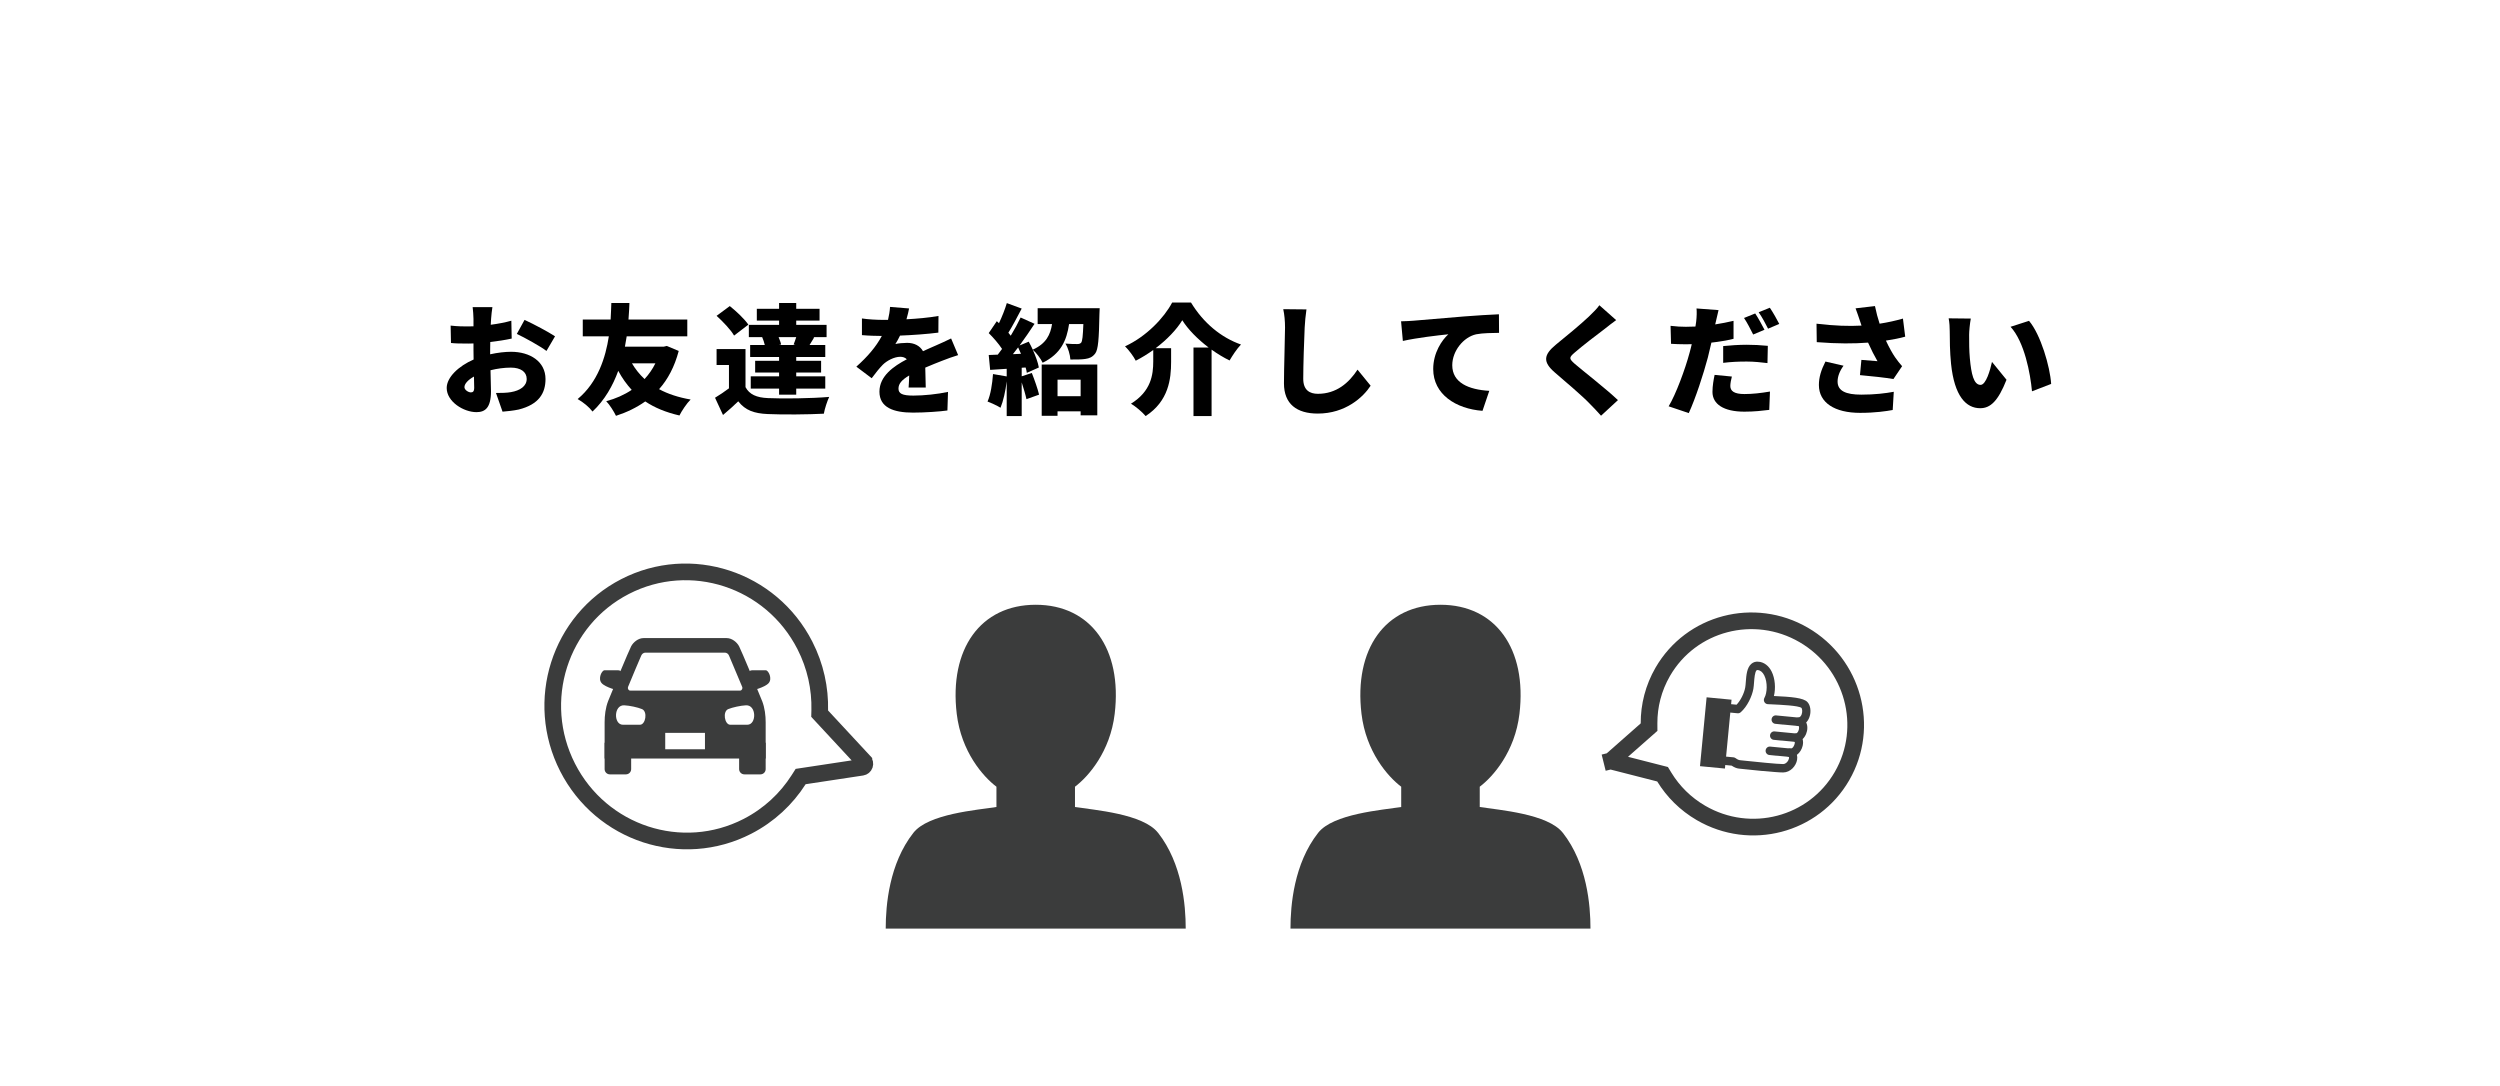
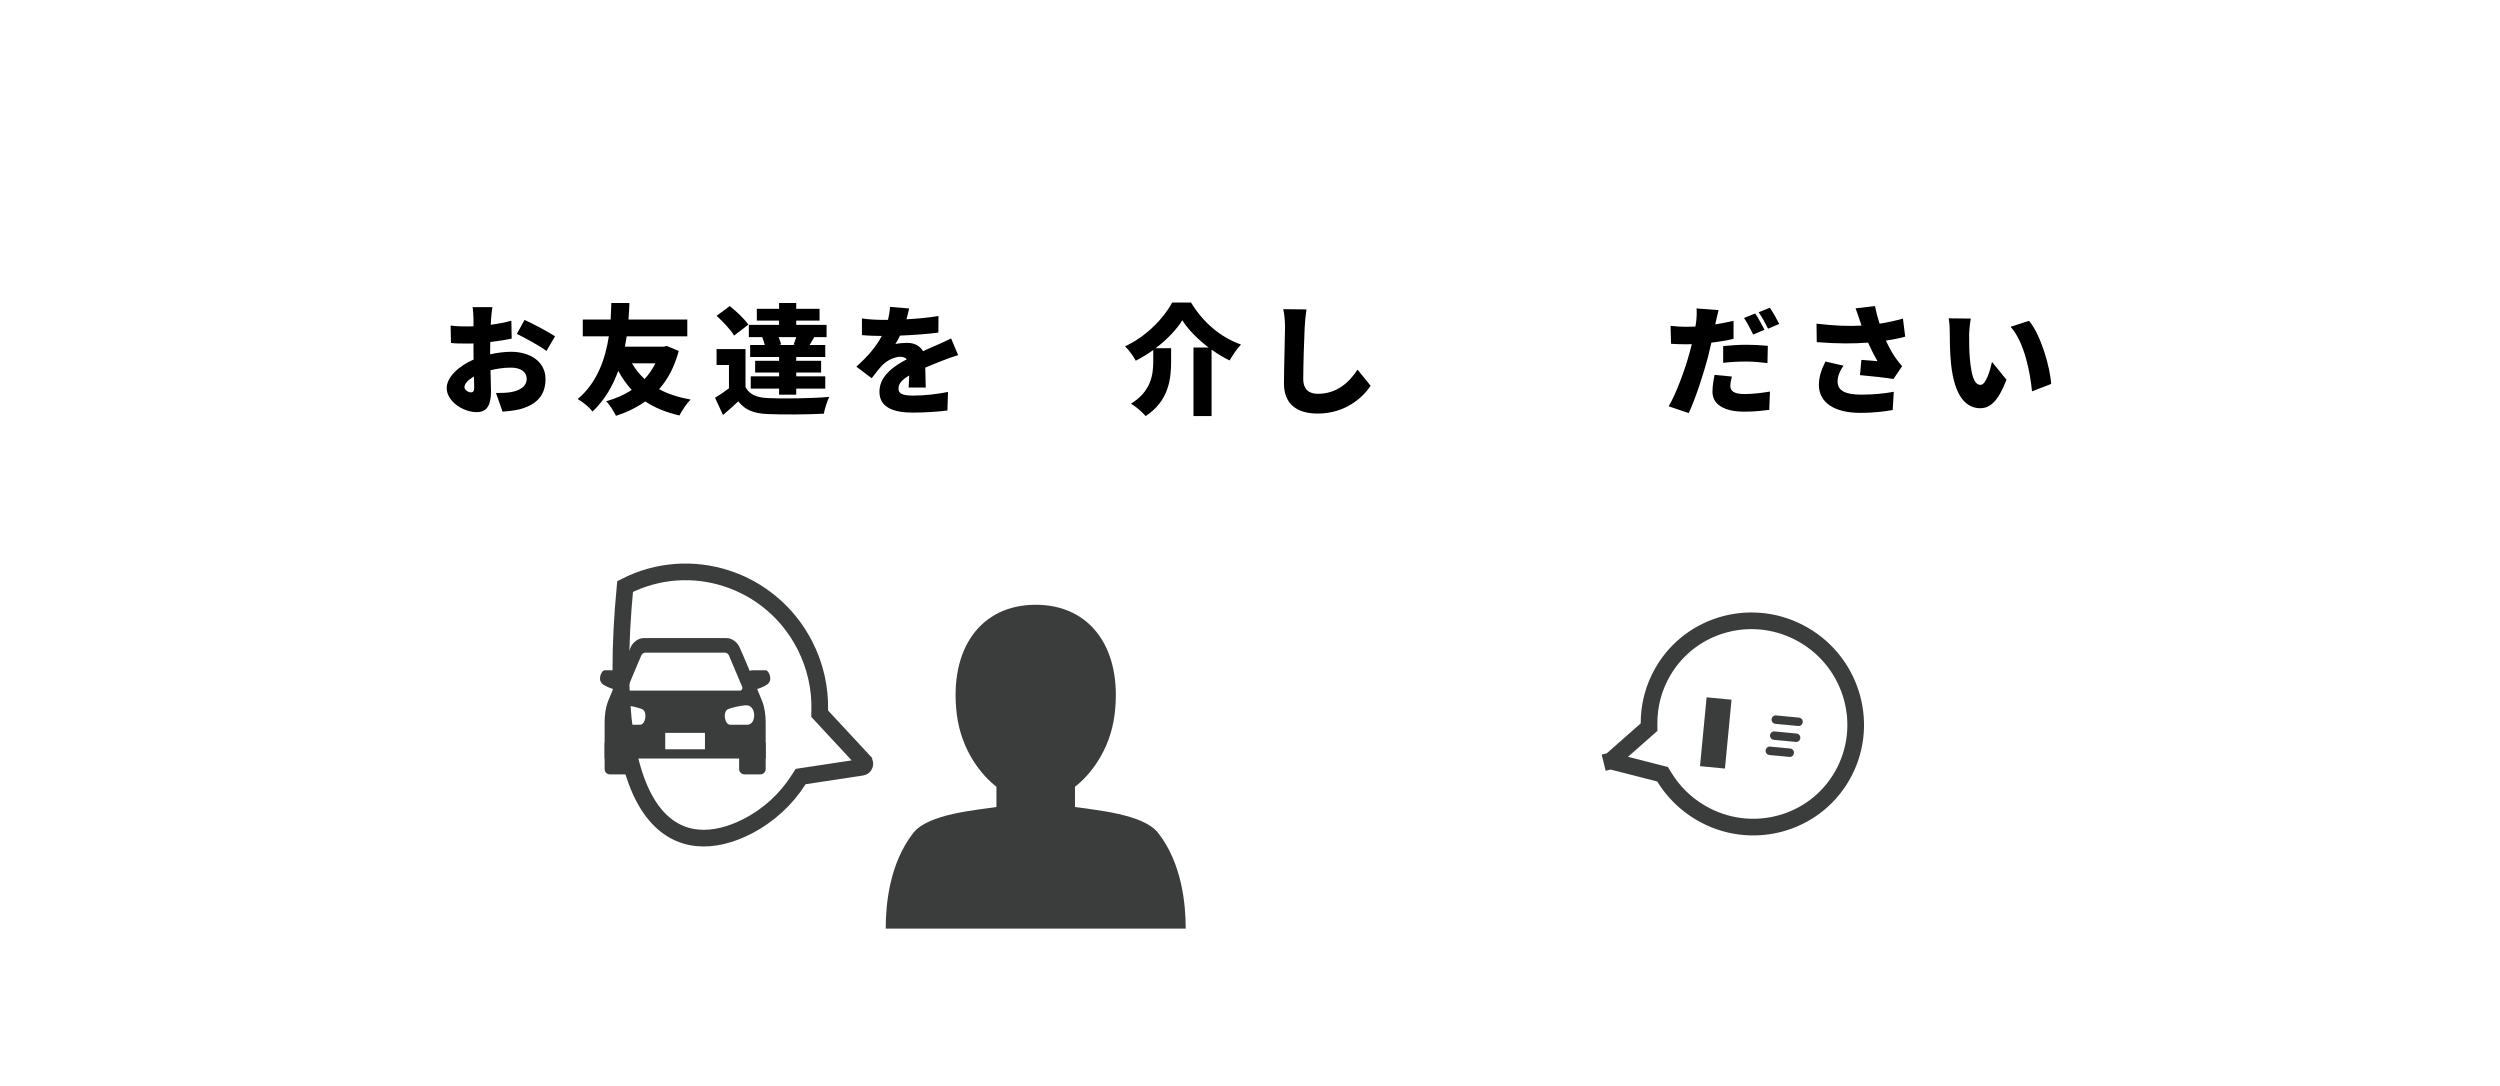
<svg xmlns="http://www.w3.org/2000/svg" width="525" height="228" viewBox="0 0 525 228" fill="none">
  <g filter="url(#filter0_d_1804_62057)">
    <rect x="8" y="8" width="509" height="212" rx="5" fill="white" />
  </g>
  <path d="M103.407 64.5H99.257C99.332 64.975 99.432 66.425 99.432 66.95V68.525C99.007 68.55 98.607 68.55 98.232 68.55C97.332 68.55 96.157 68.55 94.632 68.375L94.707 72.025C95.557 72.125 96.557 72.15 98.357 72.15C98.682 72.15 99.032 72.15 99.432 72.125V73.55C99.432 74.2 99.432 74.85 99.457 75.5C96.307 76.875 93.807 79.225 93.807 81.475C93.807 84.35 97.357 86.55 100.057 86.55C101.857 86.55 103.107 85.675 103.107 82.15C103.107 81.375 103.057 79.625 103.007 77.75C104.407 77.4 105.907 77.2 107.282 77.2C109.357 77.2 110.607 78.1 110.607 79.575C110.607 81.1 109.207 82.025 107.282 82.35C106.457 82.5 105.357 82.525 104.157 82.525L105.532 86.45C106.632 86.35 107.757 86.25 108.932 86C113.207 84.925 114.557 82.525 114.557 79.6C114.557 75.9 111.282 73.875 107.332 73.875C106.082 73.875 104.507 74.05 102.932 74.4V73.425C102.932 72.875 102.932 72.35 102.957 71.825C104.482 71.65 106.082 71.4 107.457 71.1L107.382 67.35C106.132 67.7 104.607 68 103.057 68.2L103.132 66.925C103.182 66.275 103.307 64.975 103.407 64.5ZM110.157 67.175L108.532 70.125C110.057 70.825 113.582 72.775 114.757 73.7L116.557 70.625C115.157 69.7 112.157 68.1 110.157 67.175ZM97.532 81.3C97.532 80.6 98.282 79.775 99.532 79.075C99.557 80.1 99.582 80.95 99.582 81.425C99.582 82.3 99.232 82.4 98.857 82.4C98.382 82.4 97.532 81.9 97.532 81.3Z" fill="black" />
  <path d="M137.632 76.3C137.032 77.525 136.257 78.625 135.357 79.6C134.307 78.625 133.432 77.525 132.707 76.3H137.632ZM140.032 72.65L139.382 72.8H131.232C131.382 72.05 131.482 71.325 131.607 70.625H144.332V67.1H131.982C132.107 65.725 132.132 64.525 132.182 63.625H128.382C128.332 64.45 128.332 65.65 128.232 67.1H122.382V70.625H127.857C127.182 75.025 125.557 80.275 121.307 83.8C122.557 84.525 123.682 85.45 124.432 86.425C127.007 84 128.707 80.975 129.832 77.875C130.632 79.375 131.582 80.7 132.657 81.875C131.082 82.925 129.282 83.725 127.307 84.25C128.032 85 128.907 86.4 129.357 87.325C131.657 86.575 133.707 85.575 135.507 84.3C137.482 85.625 139.857 86.6 142.682 87.25C143.182 86.25 144.232 84.675 145.032 83.9C142.457 83.45 140.257 82.725 138.407 81.725C140.257 79.65 141.657 77 142.532 73.7L140.032 72.65Z" fill="black" />
  <path d="M167.057 72.45H163.557L164.032 72.35C163.957 71.925 163.732 71.35 163.507 70.8H167.207C167.057 71.325 166.832 71.875 166.657 72.35L167.057 72.45ZM157.532 72.45V74.975H163.607V75.775H158.582V78.225H163.607V79.025H157.657V81.6H163.607V82.875H167.207V81.6H173.307V79.025H167.207V78.225H172.432V75.775H167.207V74.975H173.307V72.45H170.007C170.282 72 170.607 71.45 170.982 70.85L170.757 70.8H173.582V68.225H167.207V67.325H172.107V64.85H167.207V63.625H163.607V64.85H158.932V67.325H163.607V68.225H157.257V70.8H160.057C160.282 71.3 160.482 71.925 160.607 72.45H157.532ZM157.157 68.175C156.357 67 154.632 65.375 153.257 64.275L150.482 66.325C151.832 67.55 153.482 69.275 154.157 70.475L157.157 68.175ZM156.557 73.3H150.482V76.65H153.082V81.55C152.107 82.275 151.082 82.975 150.157 83.525L151.832 87.15C153.107 86.075 154.082 85.2 155.032 84.275C156.507 86.175 158.382 86.825 161.207 86.95C164.407 87.1 169.732 87.05 173.007 86.875C173.182 85.85 173.732 84.175 174.132 83.35C170.407 83.675 164.382 83.75 161.257 83.6C158.907 83.5 157.382 82.85 156.557 81.3V73.3Z" fill="black" />
  <path d="M190.907 64.775L186.907 64.45C186.857 65.3 186.707 66.25 186.482 67.175H185.507C184.157 67.175 182.257 67.075 181.007 66.875V70.375C182.332 70.5 184.157 70.55 185.182 70.55C183.957 72.85 182.182 74.9 179.832 77L183.057 79.425C183.907 78.275 184.632 77.375 185.382 76.6C186.232 75.75 187.782 74.925 189.057 74.925C189.532 74.925 190.057 75.05 190.432 75.45C187.657 76.9 184.682 78.975 184.682 82.25C184.682 85.575 187.632 86.65 191.732 86.65C194.207 86.65 197.432 86.425 198.957 86.2L199.082 82.3C196.882 82.775 194.032 83.075 191.807 83.075C189.457 83.075 188.682 82.65 188.682 81.6C188.682 80.6 189.357 79.775 190.932 78.85C190.907 79.8 190.857 80.725 190.807 81.375H194.407C194.382 80.25 194.332 78.575 194.307 77.2C195.632 76.625 196.857 76.15 197.807 75.775C198.757 75.4 200.332 74.825 201.207 74.575L199.732 71.075C198.657 71.6 197.632 72.075 196.532 72.55C195.657 72.95 194.832 73.275 193.832 73.75C193.182 72.6 191.982 72 190.507 72C189.807 72 188.532 72.1 188.032 72.25C188.357 71.75 188.682 71.125 189.007 70.475C191.657 70.375 194.732 70.15 197.057 69.85L197.082 66.35C194.982 66.725 192.607 66.925 190.357 67.05C190.632 66.1 190.807 65.325 190.907 64.775Z" fill="black" />
-   <path d="M226.932 79.725V83.2H222.082V79.725H226.932ZM218.757 87.325H222.082V86.375H226.932V87.225H230.432V76.55H218.757V87.325ZM212.707 74.375C213.057 73.925 213.432 73.45 213.807 72.95C214.007 73.375 214.207 73.85 214.407 74.3L212.707 74.375ZM217.907 64.725V68.05H220.932C220.582 70.25 219.732 72.15 216.882 73.425C216.607 72.85 216.332 72.275 216.032 71.75L214.107 72.55C215.207 71.05 216.307 69.45 217.257 68L214.332 66.675C213.782 67.85 213.057 69.175 212.257 70.5C212.107 70.3 211.932 70.075 211.757 69.875C212.632 68.475 213.632 66.55 214.557 64.8L211.432 63.65C211.057 64.925 210.432 66.5 209.782 67.875L209.332 67.45L207.632 69.95C208.607 70.9 209.707 72.175 210.432 73.275C210.132 73.7 209.832 74.1 209.532 74.475L207.632 74.55L207.932 77.675L211.407 77.45V79.05L208.532 78.55C208.382 80.625 208.032 82.875 207.382 84.325C208.132 84.6 209.482 85.225 210.107 85.625C210.682 84.25 211.157 82.15 211.407 80.075V87.375H214.557V80.3C214.957 81.55 215.357 82.875 215.557 83.825L218.207 82.875C217.907 81.625 217.257 79.775 216.682 78.325L214.557 79.025V77.225L215.382 77.175C215.507 77.575 215.582 77.95 215.632 78.3L218.157 77.175C217.982 76.15 217.482 74.775 216.882 73.45C217.632 74.075 218.557 75.325 218.957 76.175C222.807 74.3 224.007 71.45 224.507 68.05H227.507C227.407 70.55 227.307 71.65 227.032 71.975C226.807 72.2 226.557 72.25 226.207 72.25C225.707 72.25 224.732 72.25 223.732 72.15C224.307 73.05 224.707 74.45 224.782 75.5C226.032 75.5 227.232 75.5 227.932 75.375C228.782 75.25 229.407 75 229.982 74.25C230.632 73.425 230.782 71.15 230.882 65.975C230.907 65.575 230.932 64.725 230.932 64.725H217.907Z" fill="black" />
  <path d="M246.157 63.525C244.482 66.725 240.707 70.7 236.257 72.725C237.032 73.475 238.057 74.85 238.507 75.75C239.782 75.1 241.032 74.325 242.182 73.5V75.9C242.182 78.675 241.732 82.175 237.507 84.775C238.482 85.35 239.932 86.575 240.582 87.375C245.432 84.225 245.932 79.55 245.932 76V73.125H242.682C245.057 71.325 247.057 69.25 248.282 67.25C249.482 69.175 251.507 71.225 253.807 72.975H250.632V87.375H254.432V73.425C255.657 74.3 256.932 75.075 258.207 75.7C258.882 74.575 259.682 73.325 260.607 72.35C256.457 70.9 252.707 67.825 250.107 63.525H246.157Z" fill="black" />
  <path d="M274.357 64.975L269.482 64.925C269.732 66.05 269.857 67.425 269.857 68.775C269.857 70.65 269.632 77.35 269.632 80.5C269.632 84.875 272.357 86.85 276.732 86.85C282.557 86.85 286.282 83.4 287.832 81L285.082 77.625C283.257 80.425 280.632 82.7 276.757 82.7C275.057 82.7 273.682 81.95 273.682 79.55C273.682 76.8 273.857 71.4 273.982 68.775C274.032 67.675 274.182 66.15 274.357 64.975Z" fill="black" />
-   <path d="M294.225 67.475L294.6 71.6C297.6 70.925 302 70.425 304.15 70.2C302.8 71.425 300.975 74.075 300.975 77.5C300.975 82.825 305.75 85.85 311.325 86.275L312.75 82.075C308.425 81.825 304.975 80.375 304.975 76.7C304.975 73.725 307.3 70.8 310 70.2C311.375 69.925 313.5 69.925 314.8 69.9L314.775 66C312.95 66.075 310 66.25 307.5 66.45C302.925 66.85 299.15 67.15 296.8 67.35C296.325 67.4 295.225 67.45 294.225 67.475Z" fill="black" />
-   <path d="M339.393 67.225L335.868 64.1C335.418 64.775 334.518 65.65 333.668 66.475C331.993 68.075 328.768 70.725 326.768 72.35C324.118 74.525 323.968 76.025 326.518 78.225C328.793 80.175 332.393 83.25 333.768 84.7C334.593 85.525 335.418 86.4 336.218 87.3L339.768 84.025C337.268 81.65 332.343 77.825 330.693 76.4C329.493 75.325 329.443 75.1 330.668 74.05C332.243 72.675 335.368 70.275 336.943 69.1C337.618 68.55 338.468 67.9 339.393 67.225Z" fill="black" />
  <path d="M363.693 79.075L360.068 78.725C359.868 79.675 359.618 81.025 359.618 82.3C359.618 84.85 361.943 86.45 366.318 86.45C368.418 86.45 370.093 86.25 371.543 86.075L371.693 82.225C369.768 82.55 368.018 82.75 366.343 82.75C364.143 82.75 363.368 82.1 363.368 81.05C363.368 80.55 363.518 79.725 363.693 79.075ZM360.893 65.125L356.268 64.775C356.343 65.4 356.318 66.525 356.193 67.575C356.168 67.875 356.118 68.2 356.043 68.575C355.368 68.6 354.718 68.625 354.043 68.625C352.943 68.625 352.168 68.575 350.818 68.425L350.918 72.2C351.768 72.25 352.718 72.3 354.018 72.3C354.418 72.3 354.843 72.3 355.268 72.275C355.143 72.875 354.968 73.475 354.818 74.05C353.893 77.525 351.918 82.85 350.418 85.325L354.643 86.75C356.068 83.65 357.718 78.575 358.643 75.1C358.893 74.1 359.143 73.025 359.393 71.95C360.993 71.775 362.618 71.5 364.043 71.15V67.375C362.768 67.675 361.493 67.925 360.193 68.125C360.243 67.975 360.268 67.825 360.293 67.7C360.418 67.125 360.693 65.9 360.893 65.125ZM361.868 72.675V76.2C363.468 76 364.993 75.925 366.818 75.925C368.368 75.925 369.918 76.1 371.168 76.25L371.243 72.625C369.718 72.475 368.218 72.4 366.818 72.4C365.168 72.4 363.318 72.525 361.868 72.675ZM368.593 65.825L366.243 66.775C366.918 67.75 367.643 69.225 368.168 70.25L370.543 69.25C370.093 68.375 369.218 66.75 368.593 65.825ZM371.668 64.625L369.318 65.575C369.993 66.525 370.793 68 371.293 69.025L373.643 68.025C373.218 67.175 372.318 65.575 371.668 64.625Z" fill="black" />
  <path d="M390.543 67.25C390.668 67.575 390.793 67.95 390.918 68.375C388.318 68.525 385.243 68.425 381.468 67.975L381.518 71.85C385.943 72.2 389.368 72.175 392.293 71.95C392.943 73.4 393.643 74.775 394.268 75.85C393.568 75.8 392.018 75.675 390.893 75.575L390.593 78.775C392.868 78.975 396.093 79.325 397.618 79.6L399.443 76.9C398.943 76.325 398.443 75.725 397.968 75.025C397.468 74.3 396.718 73 396.043 71.525C397.543 71.3 398.943 71.025 400.093 70.7L399.618 66.9C398.068 67.35 396.468 67.7 394.718 67.975C394.343 66.85 394.018 65.625 393.743 64.275L389.668 64.75C390.018 65.675 390.343 66.65 390.543 67.25ZM387.143 76.8L383.343 75.925C382.418 77.75 381.968 79.25 381.968 80.85C381.968 84.575 385.293 86.7 390.618 86.7C393.793 86.7 396.118 86.35 397.468 86.1L397.693 82.275C395.918 82.6 393.693 82.875 390.868 82.875C387.593 82.875 385.893 82.075 385.893 80.125C385.893 79.1 386.293 77.975 387.143 76.8Z" fill="black" />
  <path d="M413.868 66.9L409.218 66.85C409.393 67.725 409.443 68.8 409.443 69.55C409.443 71.125 409.468 74 409.718 76.375C410.418 83.2 412.868 85.725 415.843 85.725C418.018 85.725 419.618 84.175 421.368 79.75L418.318 76C417.943 77.7 417.068 80.825 415.918 80.825C414.468 80.825 413.968 78.525 413.668 75.25C413.518 73.575 413.518 71.95 413.518 70.3C413.518 69.575 413.668 67.95 413.868 66.9ZM426.093 67.375L422.218 68.625C425.143 71.825 426.368 78.4 426.718 82.175L430.743 80.625C430.518 77.025 428.543 70.25 426.093 67.375Z" fill="black" />
  <g clip-path="url(#clip0_1804_62057)">
    <path d="M243.19 174.893C240.053 170.883 229.798 170.108 225.747 169.47V165.209C228.557 163.09 233.137 157.861 234.085 149.91C235.71 136.273 229.076 127 217.5 127C205.924 127 199.29 136.273 200.915 149.91C201.863 157.861 206.443 163.09 209.253 165.209V169.47C205.202 170.108 194.947 170.883 191.81 174.893C186.722 181.375 186 190.09 186 195H249C249 190.079 248.278 181.375 243.19 174.881V174.893Z" fill="#3B3C3C" />
  </g>
  <g clip-path="url(#clip1_1804_62057)">
    <path d="M328.19 174.893C325.053 170.883 314.798 170.108 310.747 169.47V165.209C313.557 163.09 318.137 157.861 319.085 149.91C320.71 136.273 314.076 127 302.5 127C290.924 127 284.29 136.273 285.915 149.91C286.863 157.861 291.443 163.09 294.253 165.209V169.47C290.202 170.108 279.947 170.883 276.81 174.893C271.722 181.375 271 190.09 271 195H334C334 190.079 333.278 181.375 328.19 174.881V174.893Z" fill="#3B3C3C" />
  </g>
-   <path d="M172.611 150.39L172.127 149.869L172.144 149.157C172.254 144.581 171.259 139.906 169.03 135.539C161.929 121.62 145.017 116.102 131.268 123.173C117.519 130.243 112.097 147.247 119.197 161.166C126.298 175.084 143.211 180.602 156.96 173.532C161.501 171.196 165.134 167.778 167.707 163.745L168.135 163.074L168.92 162.955L181.008 161.123L181.008 161.123C181.269 161.083 181.49 160.901 181.579 160.642C181.668 160.381 181.607 160.084 181.413 159.875C181.413 159.875 181.413 159.875 181.413 159.874L172.611 150.39Z" stroke="#3B3C3C" stroke-width="3.5" />
+   <path d="M172.611 150.39L172.127 149.869L172.144 149.157C172.254 144.581 171.259 139.906 169.03 135.539C161.929 121.62 145.017 116.102 131.268 123.173C126.298 175.084 143.211 180.602 156.96 173.532C161.501 171.196 165.134 167.778 167.707 163.745L168.135 163.074L168.92 162.955L181.008 161.123L181.008 161.123C181.269 161.083 181.49 160.901 181.579 160.642C181.668 160.381 181.607 160.084 181.413 159.875C181.413 159.875 181.413 159.875 181.413 159.874L172.611 150.39Z" stroke="#3B3C3C" stroke-width="3.5" />
  <path d="M348.451 162.414L349.14 162.59L349.511 163.199C351.349 166.207 353.943 168.82 357.209 170.719C367.616 176.772 380.868 173.288 386.82 162.979C392.772 152.67 389.194 139.397 378.788 133.343C368.381 127.29 355.129 130.774 349.177 141.083C347.21 144.489 346.284 148.217 346.3 151.9L346.304 152.697L345.708 153.222L338.521 159.558L338.521 159.559C338.472 159.602 338.448 159.671 338.466 159.742L336.77 160.161L338.466 159.741C338.484 159.815 338.545 159.88 338.627 159.901C338.627 159.901 338.627 159.901 338.627 159.901L348.451 162.414Z" stroke="#3B3C3C" stroke-width="3.5" />
  <g clip-path="url(#clip2_1804_62057)">
-     <path d="M370.163 161.916C368.768 161.782 367.336 161.631 366.289 161.522C365.772 161.472 365.382 161.426 365.178 161.406C364.709 161.361 364.19 161.15 363.642 160.783L361.917 160.617L362.086 158.852L364.033 159.039C364.185 159.054 364.329 159.108 364.452 159.196C364.96 159.568 365.248 159.627 365.352 159.637C365.556 159.656 365.952 159.694 366.477 159.754C368.517 159.968 373.289 160.466 374.456 160.452C375.093 160.446 375.602 159.755 375.689 159.26C375.74 158.96 375.642 158.924 375.579 158.9C375.159 158.747 374.927 158.29 375.035 157.847C375.148 157.405 375.565 157.122 376.006 157.186C376.3 157.232 376.52 156.953 376.628 156.788C376.915 156.354 376.942 155.894 376.891 155.741C376.528 155.594 376.301 155.213 376.348 154.814C376.397 154.397 376.727 154.069 377.138 154.033C377.461 154.005 377.798 153.418 377.807 152.867C377.814 152.469 377.684 152.456 377.628 152.451C377.189 152.404 376.857 152.027 376.857 151.573C376.856 151.12 377.191 150.739 377.63 150.687C377.963 150.648 378.204 150.415 378.354 149.998C378.559 149.417 378.442 148.804 378.311 148.662C377.714 148.169 373.898 148 372.064 147.914C371.776 147.9 371.501 147.887 371.235 147.875C370.934 147.859 370.661 147.685 370.516 147.415C370.371 147.145 370.376 146.814 370.529 146.546C371.114 145.521 371.224 143.287 370.495 141.831C370.149 141.142 369.685 140.766 369.116 140.711C368.964 140.697 368.916 140.737 368.892 140.757C368.515 141.08 368.411 142.479 368.349 143.312C368.311 143.802 368.275 144.261 368.206 144.658C367.936 146.194 366.933 148.377 365.541 149.581C365.364 149.734 365.133 149.811 364.899 149.788L362.366 149.545L362.535 147.78L364.681 147.986C365.51 147.123 366.283 145.604 366.499 144.355C366.555 144.046 366.586 143.627 366.62 143.186C366.723 141.792 366.844 140.215 367.781 139.407C368.192 139.052 368.711 138.895 369.285 138.95C370.45 139.062 371.427 139.798 372.042 141.023C372.77 142.48 372.928 144.537 372.522 146.163C376.228 146.335 378.721 146.538 379.561 147.431C380.209 148.121 380.389 149.453 379.981 150.594C379.824 151.042 379.59 151.423 379.298 151.723C379.464 152.053 379.549 152.447 379.542 152.881C379.532 153.719 379.168 154.631 378.547 155.209C378.67 155.62 378.68 156.106 378.555 156.628C378.38 157.36 377.951 158.078 377.352 158.518C377.436 158.831 377.45 159.183 377.389 159.549C377.167 160.852 376.007 162.203 374.458 162.216C373.743 162.224 371.99 162.073 370.165 161.898L370.163 161.916Z" fill="#3B3C3C" />
    <path d="M363.624 146.937L358.388 146.435L357 160.895L362.236 161.397L363.624 146.937Z" fill="#3B3C3C" />
    <path d="M374.484 152.171C373.932 152.118 373.371 152.065 372.803 152.001C372.325 151.951 371.982 151.514 372.032 151.03C372.083 150.545 372.508 150.191 372.977 150.236C372.977 150.236 372.981 150.237 372.986 150.237C374.123 150.355 375.235 150.462 376.314 150.557C376.827 150.606 377.322 150.653 377.8 150.699C378.278 150.745 378.622 151.178 378.576 151.662C378.529 152.147 378.104 152.505 377.631 152.46C377.157 152.415 376.658 152.367 376.149 152.318C375.602 152.265 375.046 152.212 374.481 152.158L374.484 152.171Z" fill="#3B3C3C" />
    <path d="M374.113 155.528C373.588 155.478 373.045 155.426 372.481 155.363C372.003 155.312 371.659 154.875 371.71 154.391C371.761 153.907 372.185 153.553 372.654 153.598C372.654 153.598 372.659 153.598 372.663 153.599C373.792 153.716 374.826 153.815 375.831 153.903C376.322 153.95 376.808 153.997 377.291 154.043C377.773 154.089 378.113 154.521 378.066 155.006C378.02 155.49 377.595 155.849 377.122 155.804C376.648 155.758 376.157 155.711 375.666 155.664C375.162 155.615 374.645 155.566 374.11 155.515L374.113 155.528Z" fill="#3B3C3C" />
    <path d="M373.076 158.704C372.611 158.66 372.116 158.612 371.552 158.549C371.074 158.499 370.73 158.062 370.781 157.578C370.832 157.093 371.256 156.739 371.726 156.784C371.726 156.784 371.73 156.785 371.734 156.785C372.846 156.901 373.676 156.98 374.554 157.056C375.002 157.099 375.454 157.142 375.953 157.19C376.453 157.238 376.776 157.668 376.729 158.153C376.683 158.638 376.258 158.996 375.784 158.951C375.311 158.905 374.837 158.86 374.394 158.817C373.955 158.775 373.529 158.734 373.077 158.691L373.076 158.704Z" fill="#3B3C3C" />
  </g>
  <path d="M126.97 155.969H132.544V161.512C132.544 162.127 132.047 162.618 131.441 162.618H128.073C127.46 162.618 126.97 162.119 126.97 161.512V155.969Z" fill="#3B3C3C" />
  <path d="M131.463 142.224C131.463 142.224 130.633 140.757 129.847 140.757H126.948C126.379 140.757 125.513 142.513 126.343 143.453C127.172 144.392 129.898 145.021 129.898 145.021L131.463 142.224Z" fill="#3B3C3C" />
  <path d="M159.68 162.618H156.32C155.707 162.618 155.216 162.12 155.216 161.512V155.969H160.791V161.512C160.791 162.127 160.293 162.618 159.687 162.618H159.68Z" fill="#3B3C3C" />
  <path d="M156.291 142.224C156.291 142.224 157.12 140.757 157.906 140.757H160.812C161.382 140.757 162.247 142.513 161.418 143.453C160.589 144.392 157.863 145.021 157.863 145.021L156.298 142.224H156.291Z" fill="#3B3C3C" />
  <path d="M160.041 147.211C159.269 145.23 155.663 136.573 155.209 135.72C154.755 134.86 153.716 134 152.606 134H135.148C134.03 134 132.999 134.86 132.544 135.72C132.09 136.58 128.484 145.238 127.713 147.211C127.15 148.649 126.97 150.289 126.97 151.691V159.294H160.791V151.691C160.791 150.282 160.61 148.649 160.048 147.211H160.041ZM131.895 144.24C132.898 141.819 134.095 138.958 134.664 137.664C134.83 137.288 135.162 137.057 135.53 137.057H152.224C152.591 137.057 152.93 137.288 153.089 137.664C153.652 138.958 154.849 141.827 155.858 144.24C156.01 144.602 155.772 145.021 155.418 145.021H132.342C131.982 145.021 131.751 144.602 131.902 144.24H131.895ZM134.383 152.197H130.814C128.816 152.197 128.852 147.991 131.102 148.114C132.263 148.179 133.907 148.533 134.816 148.909C136.049 149.415 135.587 152.197 134.39 152.197H134.383ZM148.041 157.343H139.698V153.903H148.041V157.343ZM156.925 152.197H153.356C152.159 152.197 151.697 149.415 152.93 148.909C153.839 148.54 155.483 148.179 156.644 148.114C158.894 147.991 158.923 152.197 156.933 152.197H156.925Z" fill="#3B3C3C" />
  <defs>
    <filter id="filter0_d_1804_62057" x="0" y="0" width="525" height="228" filterUnits="userSpaceOnUse" color-interpolation-filters="sRGB">
      <feFlood flood-opacity="0" result="BackgroundImageFix" />
      <feColorMatrix in="SourceAlpha" type="matrix" values="0 0 0 0 0 0 0 0 0 0 0 0 0 0 0 0 0 0 127 0" result="hardAlpha" />
      <feOffset />
      <feGaussianBlur stdDeviation="4" />
      <feComposite in2="hardAlpha" operator="out" />
      <feColorMatrix type="matrix" values="0 0 0 0 0 0 0 0 0 0 0 0 0 0 0 0 0 0 0.25 0" />
      <feBlend mode="normal" in2="BackgroundImageFix" result="effect1_dropShadow_1804_62057" />
      <feBlend mode="normal" in="SourceGraphic" in2="effect1_dropShadow_1804_62057" result="shape" />
    </filter>
    <clipPath id="clip0_1804_62057">
      <rect width="63" height="68" fill="white" transform="translate(186 127)" />
    </clipPath>
    <clipPath id="clip1_1804_62057">
-       <rect width="63" height="68" fill="white" transform="translate(271 127)" />
-     </clipPath>
+       </clipPath>
    <clipPath id="clip2_1804_62057">
      <rect width="22" height="23" fill="white" transform="translate(359.198 138) rotate(5.484)" />
    </clipPath>
  </defs>
</svg>